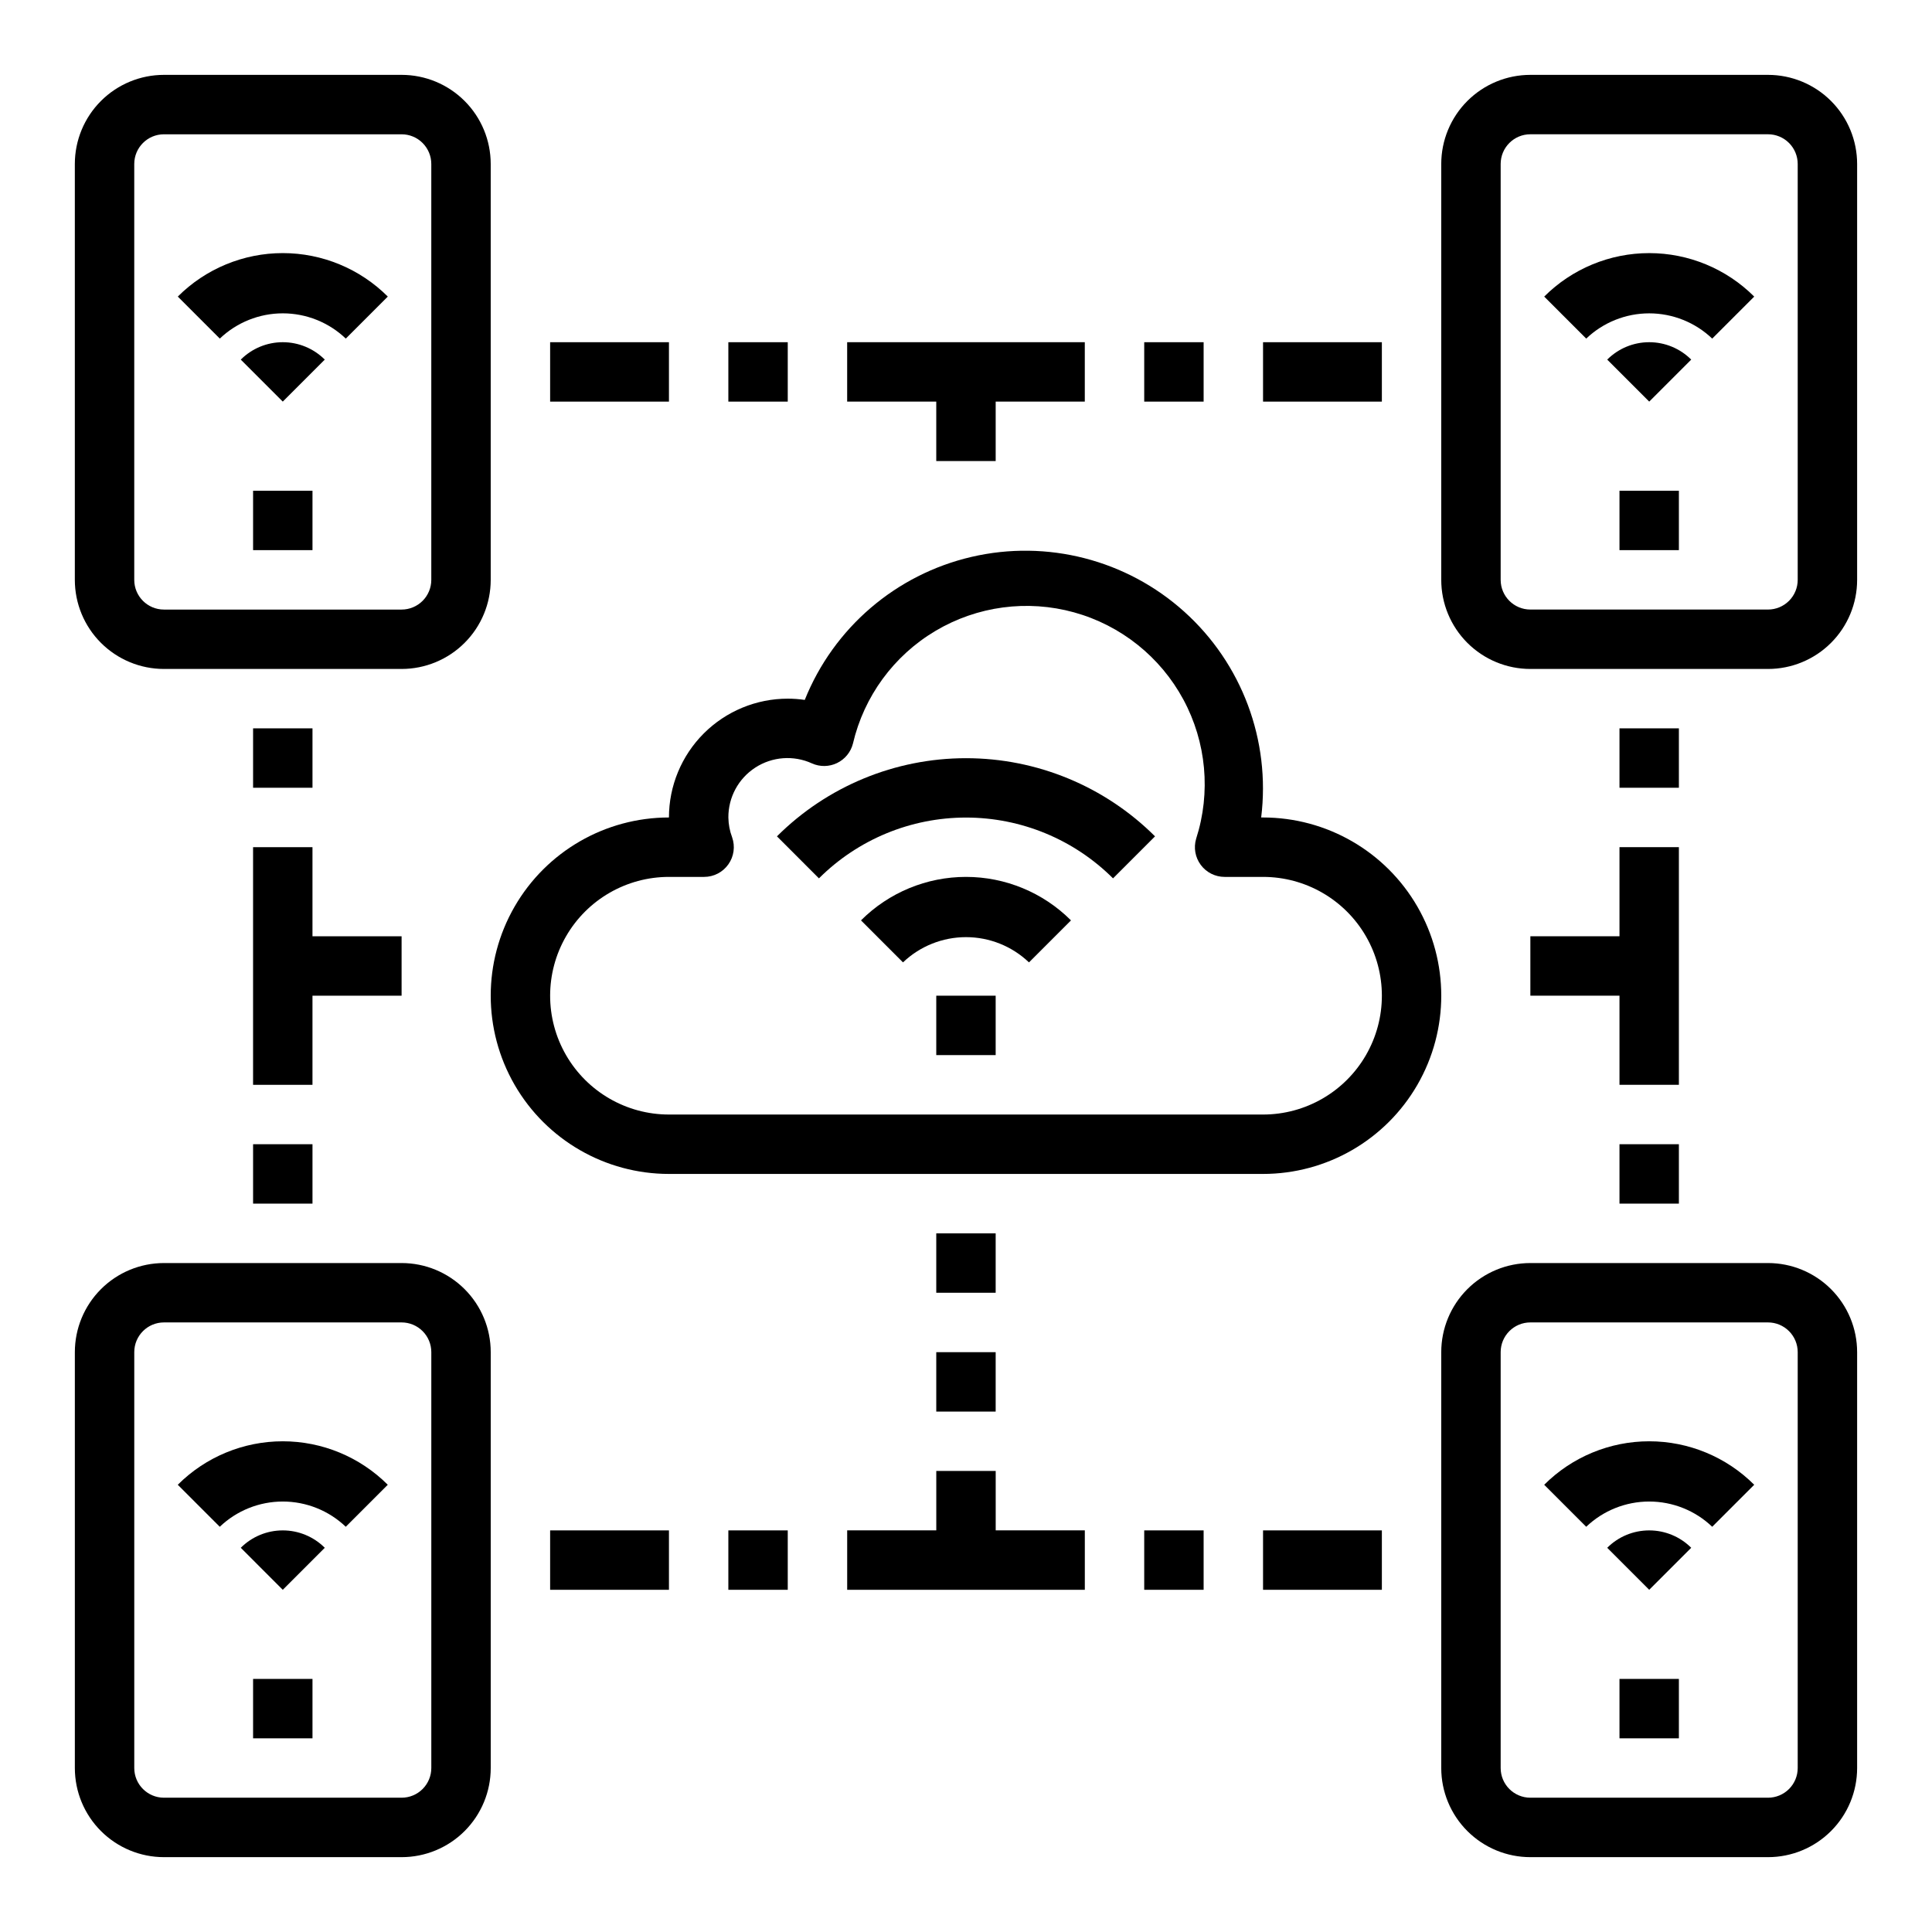
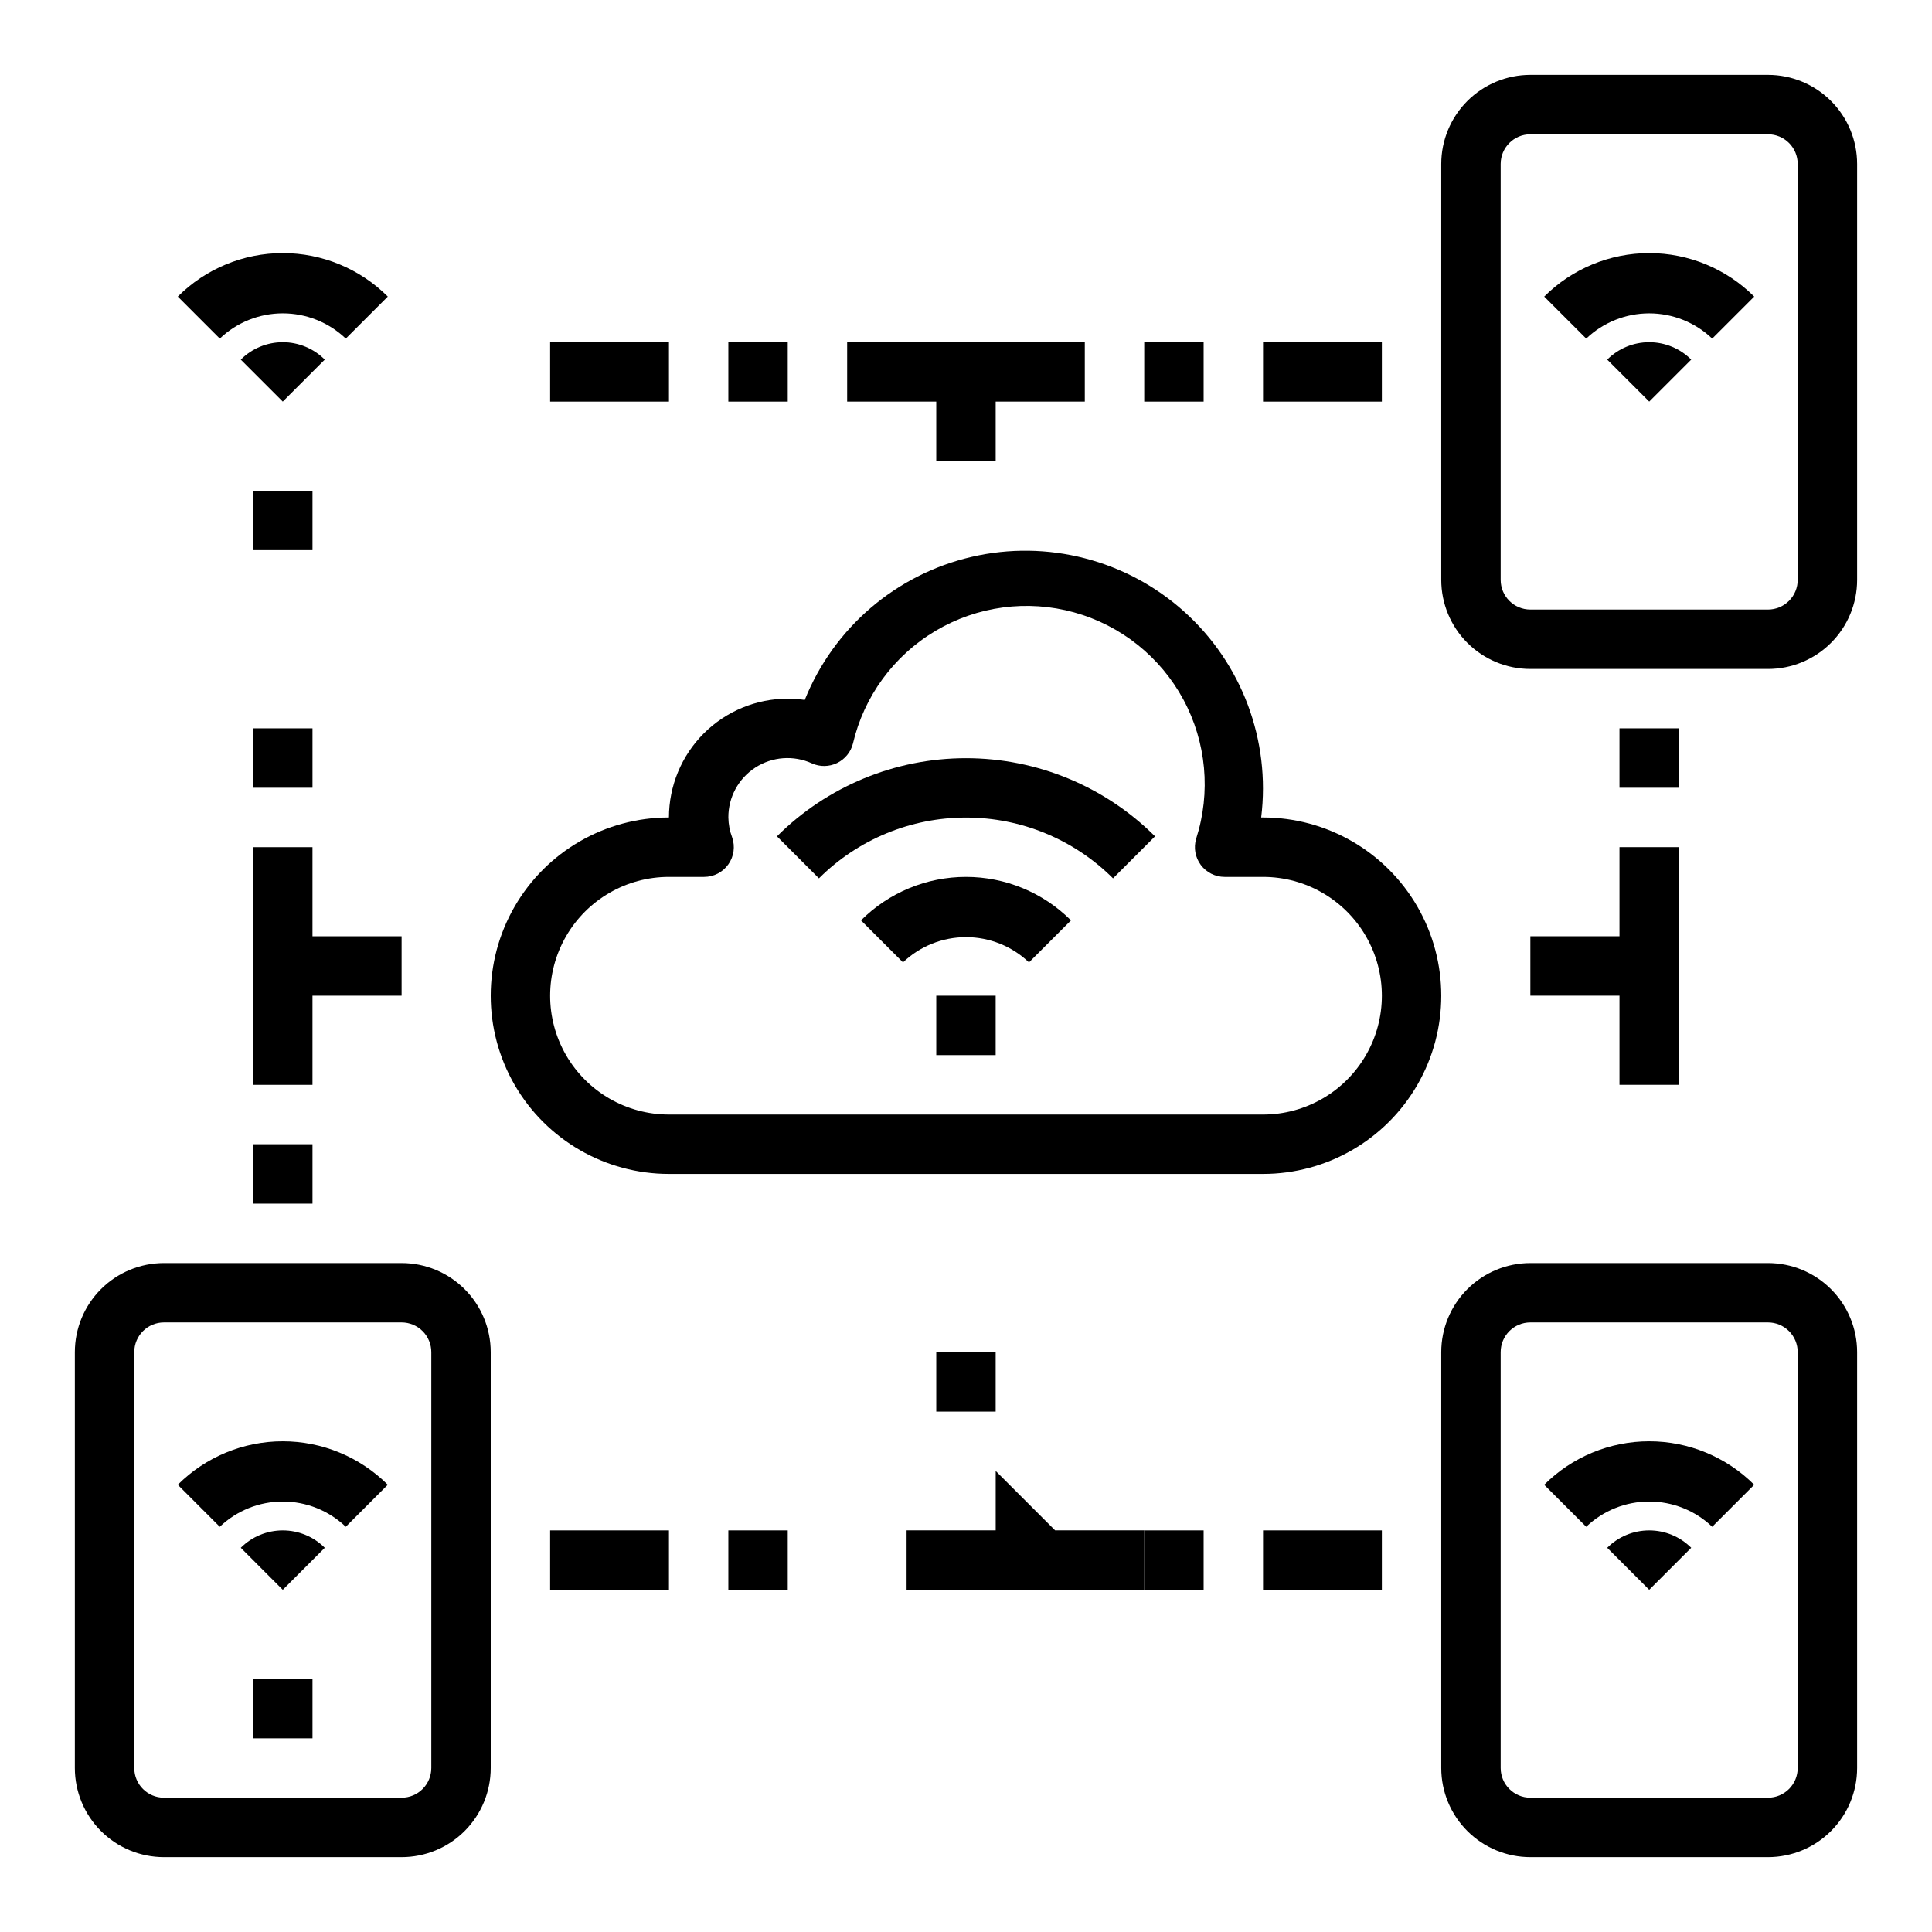
<svg xmlns="http://www.w3.org/2000/svg" fill="#000000" width="800px" height="800px" version="1.1" viewBox="144 144 512 512">
  <g>
    <path d="m612.54 163.84h-62.977c-6.262 0-12.27 2.488-16.699 6.918-4.43 4.43-6.918 10.438-6.918 16.699v110.21c0 6.262 2.488 12.27 6.918 16.695 4.43 4.43 10.438 6.918 16.699 6.918h62.977c6.262 0 12.27-2.488 16.699-6.918 4.43-4.426 6.918-10.434 6.918-16.695v-110.21c0-6.262-2.488-12.27-6.918-16.699-4.43-4.43-10.438-6.918-16.699-6.918zm7.871 133.82v0.004c0 2.086-0.828 4.09-2.305 5.566-1.477 1.473-3.477 2.305-5.566 2.305h-62.977c-4.348 0-7.871-3.523-7.871-7.871v-110.21c0-4.348 3.523-7.871 7.871-7.871h62.977c2.09 0 4.09 0.828 5.566 2.305 1.477 1.477 2.305 3.481 2.305 5.566z" />
-     <path d="m187.45 321.28h62.977c6.266 0 12.27-2.488 16.699-6.918 4.43-4.426 6.918-10.434 6.918-16.695v-110.21c0-6.262-2.488-12.27-6.918-16.699-4.43-4.43-10.434-6.918-16.699-6.918h-62.977c-6.262 0-12.27 2.488-16.699 6.918-4.43 4.43-6.918 10.438-6.918 16.699v110.21c0 6.262 2.488 12.27 6.918 16.695 4.43 4.43 10.438 6.918 16.699 6.918zm-7.871-133.82c0-4.348 3.523-7.871 7.871-7.871h62.977c2.09 0 4.09 0.828 5.566 2.305 1.477 1.477 2.305 3.481 2.305 5.566v110.21c0 2.086-0.828 4.09-2.305 5.566-1.477 1.473-3.477 2.305-5.566 2.305h-62.977c-4.348 0-7.871-3.523-7.871-7.871z" />
    <path d="m612.54 478.72h-62.977c-6.262 0-12.27 2.488-16.699 6.918-4.43 4.43-6.918 10.434-6.918 16.699v110.21c0 6.262 2.488 12.27 6.918 16.699 4.43 4.43 10.438 6.918 16.699 6.918h62.977c6.262 0 12.27-2.488 16.699-6.918 4.43-4.43 6.918-10.438 6.918-16.699v-110.21c0-6.266-2.488-12.27-6.918-16.699-4.43-4.43-10.438-6.918-16.699-6.918zm7.871 133.82c0 2.09-0.828 4.09-2.305 5.566s-3.477 2.305-5.566 2.305h-62.977c-4.348 0-7.871-3.523-7.871-7.871v-110.21c0-4.348 3.523-7.875 7.871-7.875h62.977c2.09 0 4.09 0.832 5.566 2.309 1.477 1.477 2.305 3.477 2.305 5.566z" />
    <path d="m250.43 478.72h-62.977c-6.262 0-12.27 2.488-16.699 6.918-4.43 4.43-6.918 10.434-6.918 16.699v110.21c0 6.262 2.488 12.27 6.918 16.699 4.43 4.43 10.438 6.918 16.699 6.918h62.977c6.266 0 12.27-2.488 16.699-6.918 4.43-4.43 6.918-10.438 6.918-16.699v-110.21c0-6.266-2.488-12.27-6.918-16.699-4.43-4.43-10.434-6.918-16.699-6.918zm7.871 133.82c0 2.09-0.828 4.09-2.305 5.566-1.477 1.477-3.477 2.305-5.566 2.305h-62.977c-4.348 0-7.871-3.523-7.871-7.871v-110.21c0-4.348 3.523-7.875 7.871-7.875h62.977c2.09 0 4.09 0.832 5.566 2.309 1.477 1.477 2.305 3.477 2.305 5.566z" />
-     <path d="m407.87 533.82h-15.746v15.742h-23.613v15.746h62.977v-15.746h-23.617z" />
+     <path d="m407.87 533.82v15.742h-23.613v15.746h62.977v-15.746h-23.617z" />
    <path d="m392.12 266.18h15.746v-15.746h23.617v-15.742h-62.977v15.742h23.613z" />
    <path d="m447.23 549.57h15.742v15.742h-15.742z" />
    <path d="m478.72 549.57h31.488v15.742h-31.488z" />
    <path d="m337.02 549.57h15.742v15.742h-15.742z" />
    <path d="m289.79 549.57h31.488v15.742h-31.488z" />
    <path d="m392.12 502.34h15.742v15.742h-15.742z" />
-     <path d="m392.12 470.85h15.742v15.742h-15.742z" />
    <path d="m447.23 234.69h15.742v15.742h-15.742z" />
    <path d="m478.72 234.69h31.488v15.742h-31.488z" />
    <path d="m337.02 234.69h15.742v15.742h-15.742z" />
    <path d="m289.79 234.69h31.488v15.742h-31.488z" />
    <path d="m226.81 407.87h23.617v-15.746h-23.617v-23.613h-15.742v62.977h15.742z" />
    <path d="m211.07 337.02h15.742v15.742h-15.742z" />
    <path d="m211.07 447.23h15.742v15.742h-15.742z" />
    <path d="m573.18 392.12h-23.617v15.746h23.617v23.617h15.742v-62.977h-15.742z" />
    <path d="m573.18 337.02h15.742v15.742h-15.742z" />
-     <path d="m573.18 447.23h15.742v15.742h-15.742z" />
    <path d="m207.81 239.3 11.129 11.129 11.133-11.133v0.004c-2.953-2.953-6.957-4.613-11.133-4.613-4.176 0-8.18 1.66-11.129 4.613z" />
    <path d="m235.64 233.73 11.133-11.133c-7.383-7.379-17.391-11.523-27.828-11.523s-20.445 4.144-27.828 11.523l11.133 11.133c4.496-4.293 10.477-6.691 16.695-6.691s12.199 2.398 16.695 6.691z" />
    <path d="m211.07 274.05h15.742v15.742h-15.742z" />
    <path d="m569.93 239.3 11.129 11.129 11.133-11.133v0.004c-2.953-2.953-6.957-4.613-11.133-4.613-4.176 0-8.18 1.66-11.129 4.613z" />
    <path d="m553.23 222.6 11.133 11.133c4.496-4.293 10.477-6.691 16.695-6.691s12.199 2.398 16.695 6.691l11.133-11.133c-7.383-7.379-17.391-11.523-27.828-11.523s-20.445 4.144-27.828 11.523z" />
-     <path d="m573.18 274.05h15.742v15.742h-15.742z" />
    <path d="m569.93 554.18 11.129 11.133 11.133-11.133c-2.953-2.953-6.957-4.609-11.133-4.609-4.176 0-8.18 1.656-11.129 4.609z" />
    <path d="m553.23 537.48 11.133 11.133v-0.004c4.496-4.293 10.477-6.688 16.695-6.688s12.199 2.394 16.695 6.688l11.133-11.133v0.004c-7.383-7.379-17.391-11.523-27.828-11.523s-20.445 4.144-27.828 11.523z" />
-     <path d="m573.18 588.93h15.742v15.742h-15.742z" />
    <path d="m207.81 554.18 11.129 11.133 11.133-11.133c-2.953-2.953-6.957-4.609-11.133-4.609-4.176 0-8.18 1.656-11.129 4.609z" />
    <path d="m191.11 537.48 11.133 11.133v-0.004c4.496-4.293 10.477-6.688 16.695-6.688s12.199 2.394 16.695 6.688l11.133-11.133v0.004c-7.383-7.379-17.391-11.523-27.828-11.523s-20.445 4.144-27.828 11.523z" />
    <path d="m211.07 588.93h15.742v15.742h-15.742z" />
    <path d="m478.72 360.64h-0.496c2.523-20.414-5.086-40.777-20.379-54.535-15.293-13.758-36.344-19.184-56.383-14.523-20.035 4.656-36.535 18.809-44.191 37.902-1.492-0.219-2.996-0.332-4.504-0.332-8.352 0-16.359 3.32-22.266 9.223-5.902 5.906-9.223 13.918-9.223 22.266-16.875 0-32.465 9.004-40.902 23.617-8.438 14.613-8.438 32.617 0 47.234 8.438 14.613 24.027 23.613 40.902 23.613h157.44c16.875 0 32.469-9 40.902-23.613 8.438-14.617 8.438-32.621 0-47.234-8.434-14.613-24.027-23.617-40.902-23.617zm0 78.719-157.44 0.004c-11.25 0-21.645-6.004-27.27-15.746-5.625-9.742-5.625-21.746 0-31.488s16.02-15.742 27.27-15.742h9.32c2.559 0 4.953-1.242 6.426-3.332 1.477-2.086 1.844-4.762 0.992-7.168-0.633-1.68-0.965-3.453-0.992-5.246-0.031-5.34 2.664-10.328 7.148-13.23s10.141-3.32 15.004-1.102c2.117 0.953 4.551 0.918 6.644-0.09 2.094-1.012 3.637-2.894 4.211-5.144 2.922-12.527 10.824-23.32 21.887-29.887 11.059-6.566 24.32-8.336 36.715-4.906 12.395 3.434 22.855 11.773 28.965 23.094 6.106 11.32 7.332 24.645 3.394 36.887-0.711 2.383-0.258 4.961 1.23 6.957 1.484 1.992 3.824 3.168 6.309 3.168h10.188c11.25 0 21.645 6 27.27 15.742s5.625 21.746 0 31.488c-5.625 9.742-16.02 15.746-27.27 15.746z" />
    <path d="m392.12 407.87h15.742v15.742h-15.742z" />
    <path d="m372.17 387.91 11.133 11.133h-0.004c4.5-4.293 10.48-6.691 16.699-6.691s12.195 2.398 16.695 6.691l11.133-11.133h-0.004c-7.379-7.379-17.391-11.523-27.824-11.523-10.438 0-20.449 4.144-27.828 11.523z" />
    <path d="m349.9 365.64 11.129 11.133c10.344-10.32 24.359-16.113 38.969-16.113s28.621 5.793 38.965 16.113l11.133-11.133c-13.301-13.262-31.316-20.711-50.098-20.711-18.785 0-36.801 7.449-50.098 20.711z" />
  </g>
</svg>